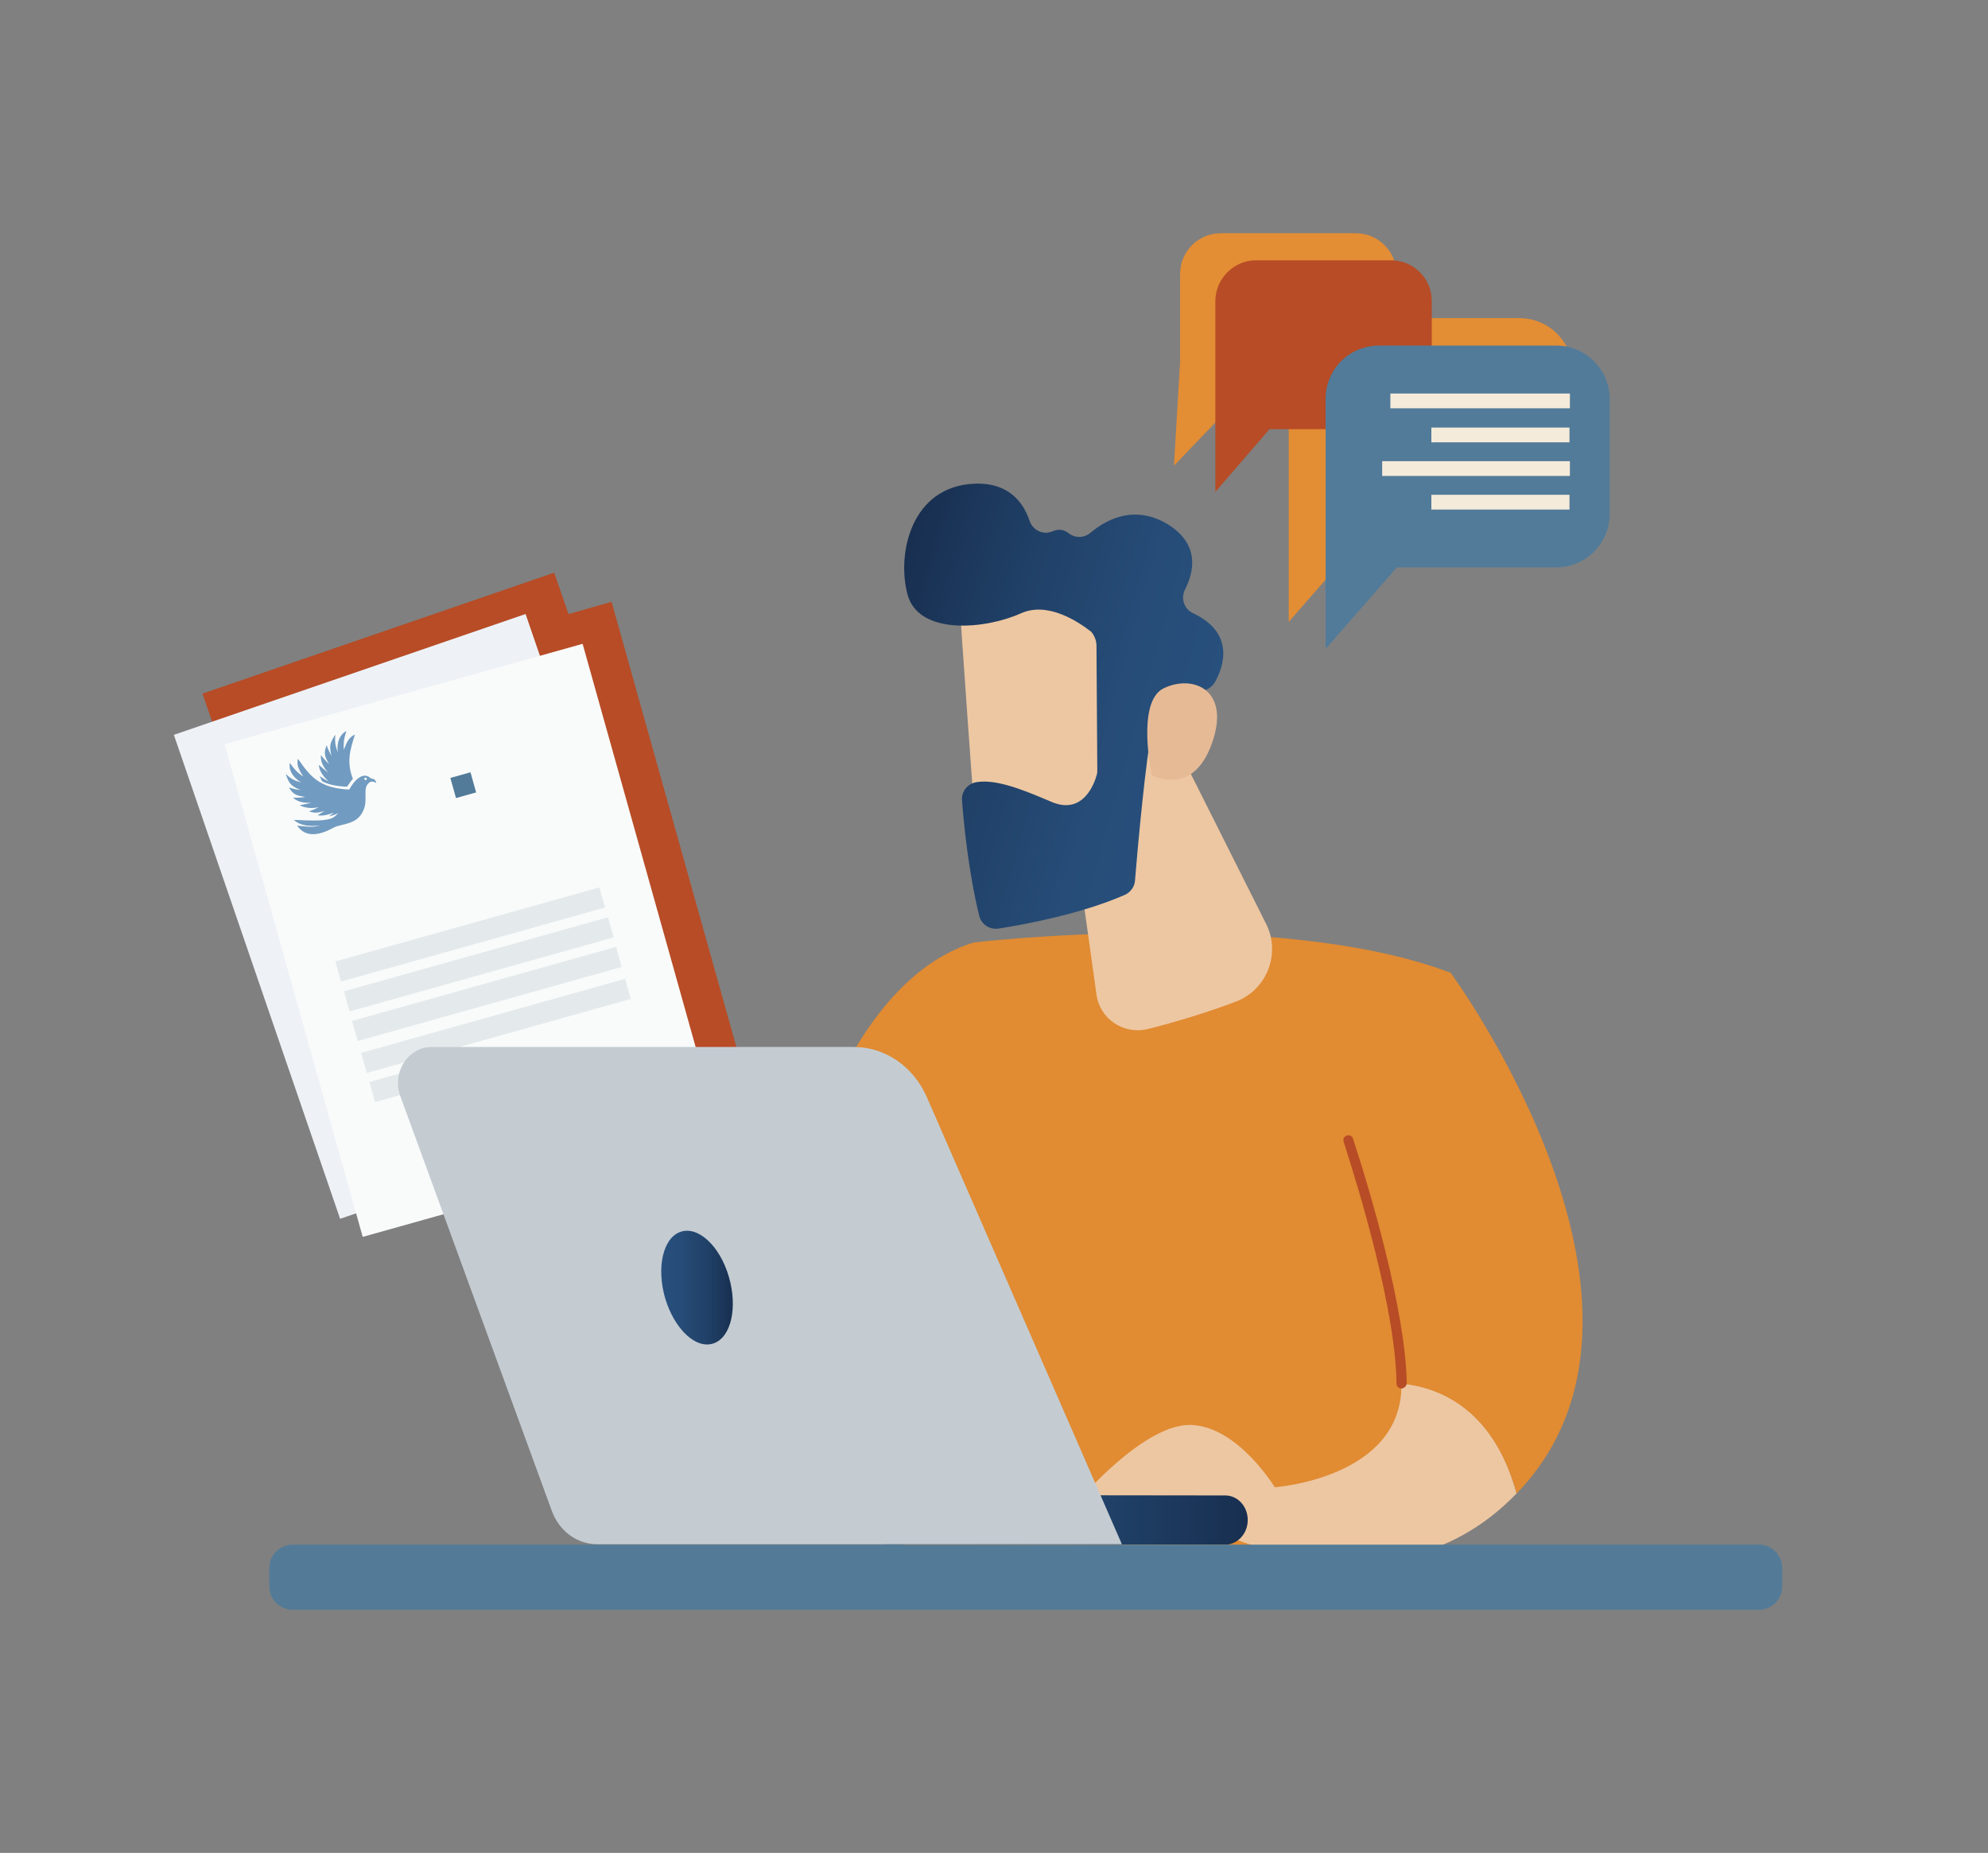
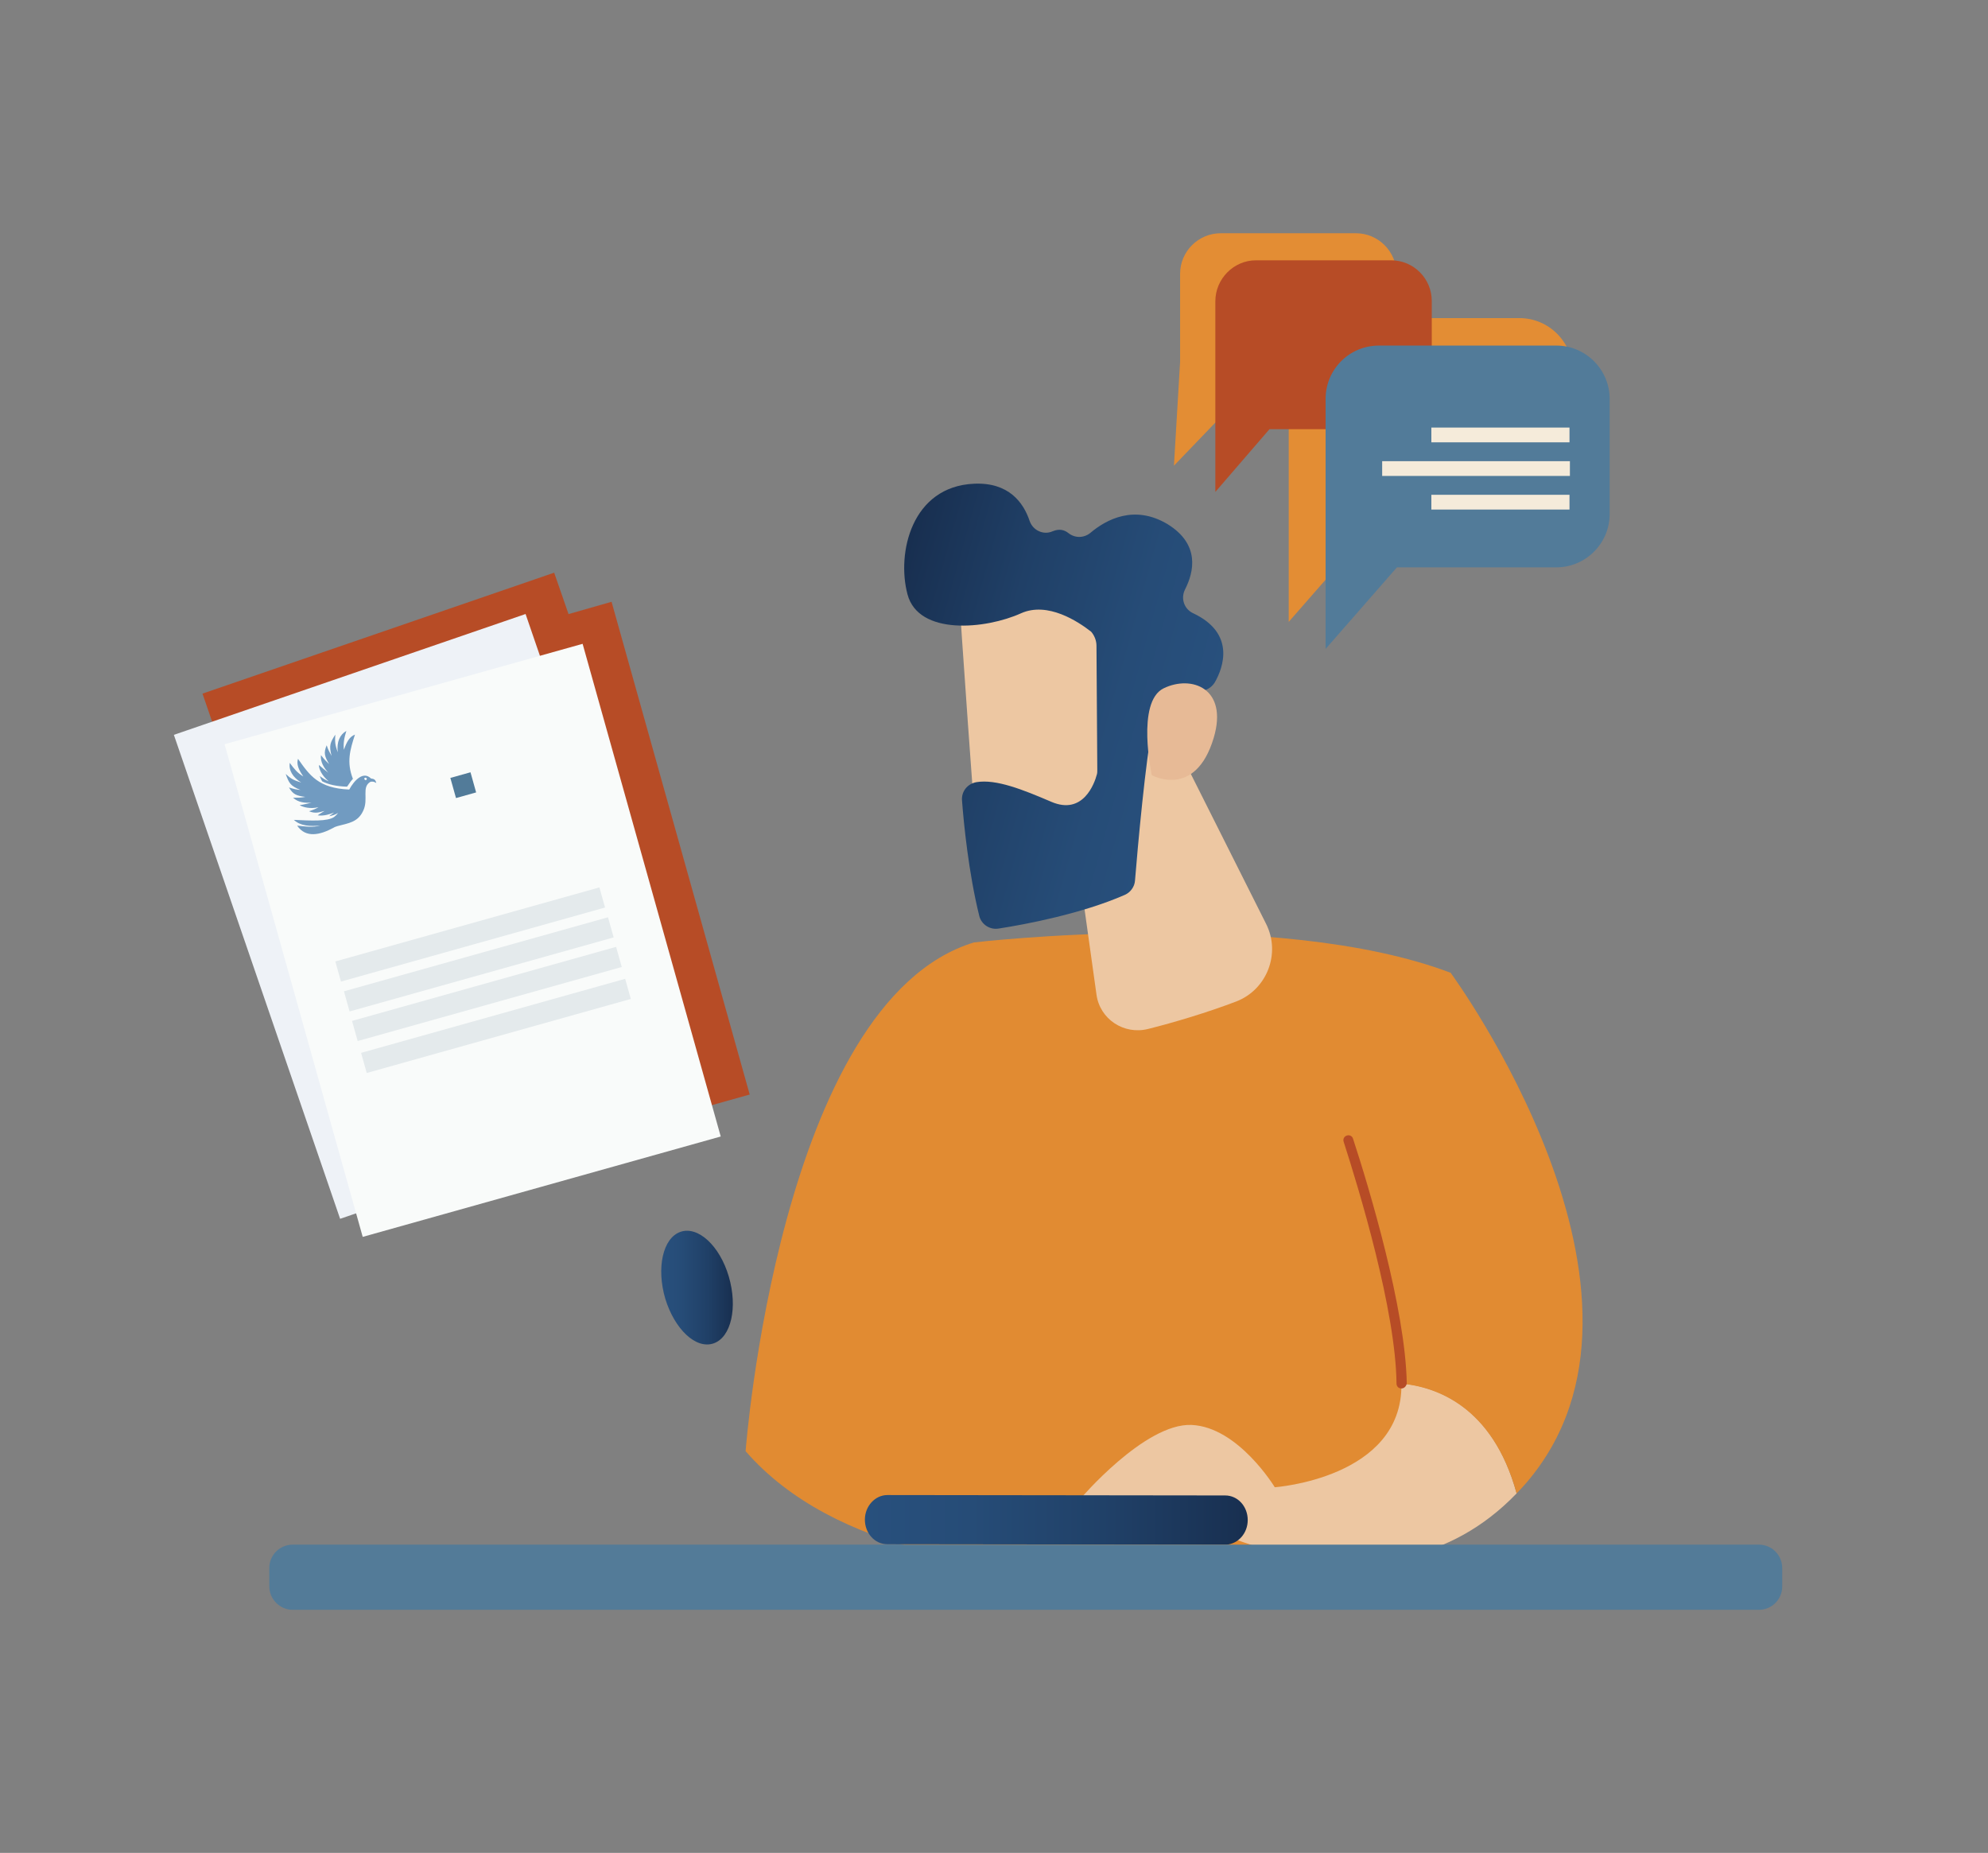
<svg xmlns="http://www.w3.org/2000/svg" version="1.1" id="Isolation_Mode" x="0px" y="0px" viewBox="0 0 485 452" style="enable-background:new 0 0 485 452;" xml:space="preserve">
  <rect x="0" y="0" width="485" height="452" fill="#808080" stroke="none" />
  <style type="text/css">
	.st0{fill:#B74C26;}
	.st1{fill:#EEF2F7;}
	.st2{fill:#F9FBFA;}
	.st3{fill:#527B99;}
	.st4{fill:#E4EAEC;}
	.st5{fill-rule:evenodd;clip-rule:evenodd;fill:#719BC1;}
	.st6{fill:#E18B32;}
	.st7{fill:#EDC7A2;}
	.st8{fill:url(#SVGID_1_);}
	.st9{fill:#C4CCD2;}
	.st10{fill:url(#SVGID_00000008869287962482442630000004377788713674826422_);}
	.st11{fill:url(#SVGID_00000165198100187946429900000000190317690033238447_);}
	.st12{fill:#E7BA96;}
	.st13{fill:#537B98;}
	.st14{fill:#E38D34;}
	.st15{fill:#F5EBDA;}
</style>
  <g>
    <g>
      <polygon class="st0" points="182.9,267 149.2,146.8 138.7,149.8 135.2,139.7 49.4,169.2 89.9,287.2 93.9,285.8 95.5,291.5   " />
    </g>
    <g>
      <rect x="60.2" y="161.1" transform="matrix(0.946 -0.325 0.325 0.946 -66.889 46.422)" class="st1" width="90.7" height="124.8" />
    </g>
    <g>
      <rect x="70" y="166.9" transform="matrix(0.963 -0.27 0.27 0.963 -57.68 39.718)" class="st2" width="90.7" height="124.8" />
    </g>
    <g>
      <rect x="110.5" y="188.9" transform="matrix(0.963 -0.27 0.27 0.963 -47.544 37.691)" class="st3" width="5.1" height="5.1" />
    </g>
    <g>
      <rect x="81.3" y="225.3" transform="matrix(0.963 -0.27 0.27 0.963 -57.315 39.521)" class="st4" width="66.9" height="5.1" />
    </g>
    <g>
      <rect x="83.4" y="232.6" transform="matrix(0.963 -0.27 0.27 0.963 -59.209 40.345)" class="st4" width="66.9" height="5.1" />
    </g>
    <g>
      <rect x="85.4" y="239.8" transform="matrix(0.963 -0.27 0.27 0.963 -61.103 41.17)" class="st4" width="66.9" height="5.1" />
    </g>
    <g>
      <rect x="87.6" y="247.6" transform="matrix(0.963 -0.27 0.27 0.963 -63.117 42.047)" class="st4" width="66.9" height="5.1" />
    </g>
    <g>
-       <rect x="90.3" y="259.6" transform="matrix(0.963 -0.27 0.27 0.963 -66.927 38.324)" class="st4" width="30.8" height="5.1" />
-     </g>
+       </g>
    <path class="st5" d="M90.5,189.9c-1.9-1.9-4.1,0.5-5.3,2.7c-7.5-0.3-9.7-3.5-12.5-7.5c-0.4,1.3,0.1,2.6,1.3,4.3   c-1.4-0.8-2.3-1.9-3.3-3.3c-0.3,1.8,0.7,3.5,2.8,4.8c-2-0.6-2.6-1-3.8-2.1c0.8,2.2,1.1,2.9,3.6,3.9c-1.1-0.1-1.5-0.2-2.8-0.6   c1,1.7,1.8,2,4,2.3c-1.2,0.2-1.4,0.2-3,0.2c1.3,1.2,3,1.3,4.5,1.2c-0.9,0.2-2,0.5-2.9,0.6c0.8,0.5,2.6,1,4.6,0.5   c-0.6,0.4-1.4,0.7-2.3,1c1.5,0.6,2.4,0.3,3.8-0.1c-0.6,0.4-1.2,0.7-1.7,1.1c1.6,0.2,3-0.3,4-0.7l-1.2,0.9c0.7-0.1,1.6-0.4,2.2-0.8   c-0.3,0.4-0.6,0.7-1,1c-1.6,1.1-5.5,0.9-9.8,0.7c1.6,1.5,3.9,1.6,6.4,1.4c-1.9,0.5-3.7,0.2-5.6,0c2.1,3.1,5.6,2.3,8.9,0.5   c0.3-0.2,0.7-0.3,1-0.4c2.6-0.7,4.9-0.9,6.2-3.7c1.4-2.9-0.5-5.8,1.8-7.1l0,0c0.6-0.1,0.9,0,1.4,0.3   C91.6,190.2,91.3,190,90.5,189.9L90.5,189.9L90.5,189.9z M89.1,189.7c0.2,0,0.3,0.1,0.4,0.2c0,0.2-0.1,0.3-0.2,0.4   s-0.3-0.1-0.4-0.2C88.8,189.9,88.9,189.8,89.1,189.7L89.1,189.7z M86.1,190c-0.8,0.8-1.3,1.9-1.5,1.9c-2.6-0.1-4.4-0.5-6-1.3   c-0.2-0.3-0.4-0.8-0.6-1.3c0.8,0.6,1.5,1,2.2,1.3c-1.7-1.4-2.4-3-2.4-4c0.7,0.6,1.5,1.3,2.3,1.9c-1-1.1-2-2.6-1.8-4.3   c1,1.3,1.2,1.4,2,2.2c-1.1-1.9-1.4-2.7-0.6-4.6c0.4,1.3,0.7,1.6,1.2,2.6c-0.7-2.6-0.3-3.3,0.9-5.2c-0.1,1.7-0.1,2.4,0.6,4.3   c-0.3-2.5,0.5-4.3,2.1-5.2c-0.5,1.6-0.8,3-0.6,4.6c0.7-2,1.4-3.2,2.7-3.7C85.4,182.9,84.5,185.9,86.1,190z" />
    <g>
      <g>
        <path class="st6" d="M181.9,354c0,0,8.2-109.6,55.7-124.1c0,0,73.9-8.7,116.3,7.4l-9,138.8C345,376.1,224.9,403.4,181.9,354z" />
      </g>
      <g>
        <path class="st7" d="M341.9,337.5c0,0.1,0,0.2,0,0.2c0.2,22.9-30.9,25.1-30.9,25.1s-8.9-14.7-20.3-15.2     c-11.4-0.5-27.2,18.1-27.2,18.1l25.3,4c0,0,48.2,28.9,81.2-5.4C364.2,342.9,350.3,338.2,341.9,337.5z" />
        <path class="st6" d="M353.9,237.3c-31.3,11.1-26.8,35.7-26.8,35.7s14.4,41.5,14.7,64.5c8.4,0.8,22.3,5.4,28.2,26.8     c0.8-0.8,1.6-1.7,2.3-2.5C411.8,316,353.9,237.3,353.9,237.3z" />
        <path class="st0" d="M341.9,338.7c-0.7,0-1.2-0.5-1.2-1.2c-0.2-17.9-9.1-47.2-12.9-59c-0.2-0.6,0.1-1.3,0.8-1.5     c0.6-0.2,1.3,0.1,1.5,0.8c3.9,11.9,12.8,41.5,13.1,59.7C343.1,338.1,342.6,338.7,341.9,338.7     C341.9,338.7,341.9,338.7,341.9,338.7z" />
      </g>
      <g>
        <linearGradient id="SVGID_1_" gradientUnits="userSpaceOnUse" x1="210.904" y1="370.728" x2="304.413" y2="370.728">
          <stop offset="0" style="stop-color:#28507D" />
          <stop offset="0.279" style="stop-color:#264C77" />
          <stop offset="0.645" style="stop-color:#204067" />
          <stop offset="1" style="stop-color:#182F50" />
        </linearGradient>
        <path class="st8" d="M299.2,376.8c-0.1,0-0.2,0-0.3,0l-82.4-0.1c-3.1,0-5.5-2.7-5.5-6c0-3.3,2.5-6,5.5-6l82.4,0.1     c3.1,0,5.5,2.7,5.5,6C304.4,374,302.1,376.6,299.2,376.8z" />
-         <path class="st9" d="M105.3,255.4h103c7.6,0,14.5,4.7,17.8,12.2l47.6,109.1h-128c-4.9,0-9.3-3.2-11.1-8.2l-36.9-101     C95.5,261.7,99.5,255.4,105.3,255.4z" />
        <linearGradient id="SVGID_00000038407988292686854200000008912502556557186749_" gradientUnits="userSpaceOnUse" x1="161.384" y1="314.06" x2="178.819" y2="314.06">
          <stop offset="0" style="stop-color:#28507D" />
          <stop offset="0.279" style="stop-color:#264C77" />
          <stop offset="0.645" style="stop-color:#204067" />
          <stop offset="1" style="stop-color:#182F50" />
        </linearGradient>
        <path style="fill:url(#SVGID_00000038407988292686854200000008912502556557186749_);" d="M177.8,311.4c2.2,7.5,0.6,14.8-3.7,16.3     c-4.3,1.5-9.5-3.4-11.8-10.9c-2.2-7.5-0.6-14.8,3.7-16.3C170.3,299,175.6,303.9,177.8,311.4z" />
      </g>
      <g>
        <path class="st7" d="M260,189l7.5,53.6c0.8,6,6.7,9.9,12.6,8.4c6.4-1.6,14.4-4,21.5-6.7c7.5-2.9,10.9-11.7,7.3-18.9L285.1,178     L260,189z" />
        <g>
          <path class="st7" d="M234.1,145.7c-0.2,0.9,4.2,60.6,4.2,60.6l34.1-3.3l4.2-57.3C276.6,145.8,238.2,131.1,234.1,145.7z" />
          <linearGradient id="SVGID_00000122698230166790078720000005948060793088579262_" gradientUnits="userSpaceOnUse" x1="-3800.292" y1="1532.069" x2="-3718.192" y2="1532.069" gradientTransform="matrix(-0.964 -0.267 -0.267 0.964 -2962.418 -2304.738)">
            <stop offset="0" style="stop-color:#28507D" />
            <stop offset="0.279" style="stop-color:#264C77" />
            <stop offset="0.645" style="stop-color:#204067" />
            <stop offset="1" style="stop-color:#182F50" />
          </linearGradient>
          <path style="fill:url(#SVGID_00000122698230166790078720000005948060793088579262_);" d="M267.5,157.5l0.2,30.3      c0,0.4,0,0.8-0.1,1.1c-0.6,2.3-3.4,10-11.1,6.7c-7-3-13.5-5.6-18.3-4.8c-2.2,0.4-3.7,2.3-3.5,4.5c0.4,5.4,1.6,17.6,4.2,28.1      c0.5,2.1,2.6,3.5,4.8,3.1c6.5-1,20.2-3.6,30.7-8.2c1.4-0.6,2.4-2,2.5-3.5c0.6-7.6,2.7-30.6,4.2-36.9c1.5-5.9,9.3-8.6,12.7-9.5      c1.1-0.3,2-1,2.6-2c2-3.5,5.1-11.9-5.3-16.8c-2.2-1-3.1-3.6-2-5.8c2.2-4.3,3.7-11-4.2-15.9c-8.1-4.9-15-1.2-18.9,2.1      c-1.6,1.3-3.8,1.3-5.4,0c-0.9-0.7-2.1-1.1-3.8-0.4c-2.2,1-4.8-0.2-5.6-2.5c-1.5-4.5-5.1-9.5-13.6-9.1      c-15.2,0.7-18.9,16.9-16.2,27c2.7,10.1,19.1,8.5,27.7,4.6c6.5-2.9,13.9,2,17.1,4.5C267,155,267.5,156.3,267.5,157.5z" />
          <path class="st12" d="M281,189.1c0,0-3.9-17.9,2.9-21.2s15.8,0,12.2,12.1C291.6,195,281,189.1,281,189.1z" />
        </g>
      </g>
      <path class="st13" d="M71.4,392.7h357.7c3.1,0,5.7-2.5,5.7-5.7v-4.5c0-3.1-2.5-5.7-5.7-5.7H71.4c-3.1,0-5.7,2.5-5.7,5.7v4.5    C65.7,390.1,68.3,392.7,71.4,392.7z" />
    </g>
    <g>
      <path class="st14" d="M370.7,131.8h-38.9l-17.4,19.9v-32.9v-3.9V98.2h-13.2l-14.8,15.4l1.5-25.3v-2.9V66.8c0-5.5,4.5-9.9,9.9-9.9    h33c5.5,0,9.9,4.5,9.9,9.9v10.8h30c7.2,0,13,5.9,13,13v28.1C383.7,125.9,377.8,131.8,370.7,131.8z" />
    </g>
    <g>
      <g>
        <g>
          <g>
            <g>
              <g>
                <path class="st0" d="M306.4,63.5h33c5.5,0,9.9,4.5,9.9,9.9v21.4c0,5.5-4.5,9.9-9.9,9.9h-29.7L296.5,120V94.9V92V73.5         C296.5,68,301,63.5,306.4,63.5z" />
              </g>
            </g>
          </g>
        </g>
      </g>
    </g>
    <g>
      <g>
        <g>
          <g>
            <g>
              <g>
                <path class="st3" d="M336.4,84.3h43.3c7.2,0,13,5.9,13,13v28.1c0,7.2-5.9,13-13,13h-38.9l-17.4,19.9v-32.9v-3.9V97.3         C323.4,90.1,329.2,84.3,336.4,84.3z" />
              </g>
            </g>
          </g>
        </g>
      </g>
    </g>
    <g>
      <g>
-         <rect x="339.2" y="96" class="st15" width="43.8" height="3.6" />
-       </g>
+         </g>
    </g>
    <g>
      <g>
        <rect x="349.2" y="104.3" class="st15" width="33.7" height="3.6" />
      </g>
    </g>
    <g>
      <g>
        <rect x="337.2" y="112.5" class="st15" width="45.8" height="3.6" />
      </g>
    </g>
    <g>
      <g>
        <rect x="349.2" y="120.7" class="st15" width="33.7" height="3.6" />
      </g>
    </g>
  </g>
</svg>